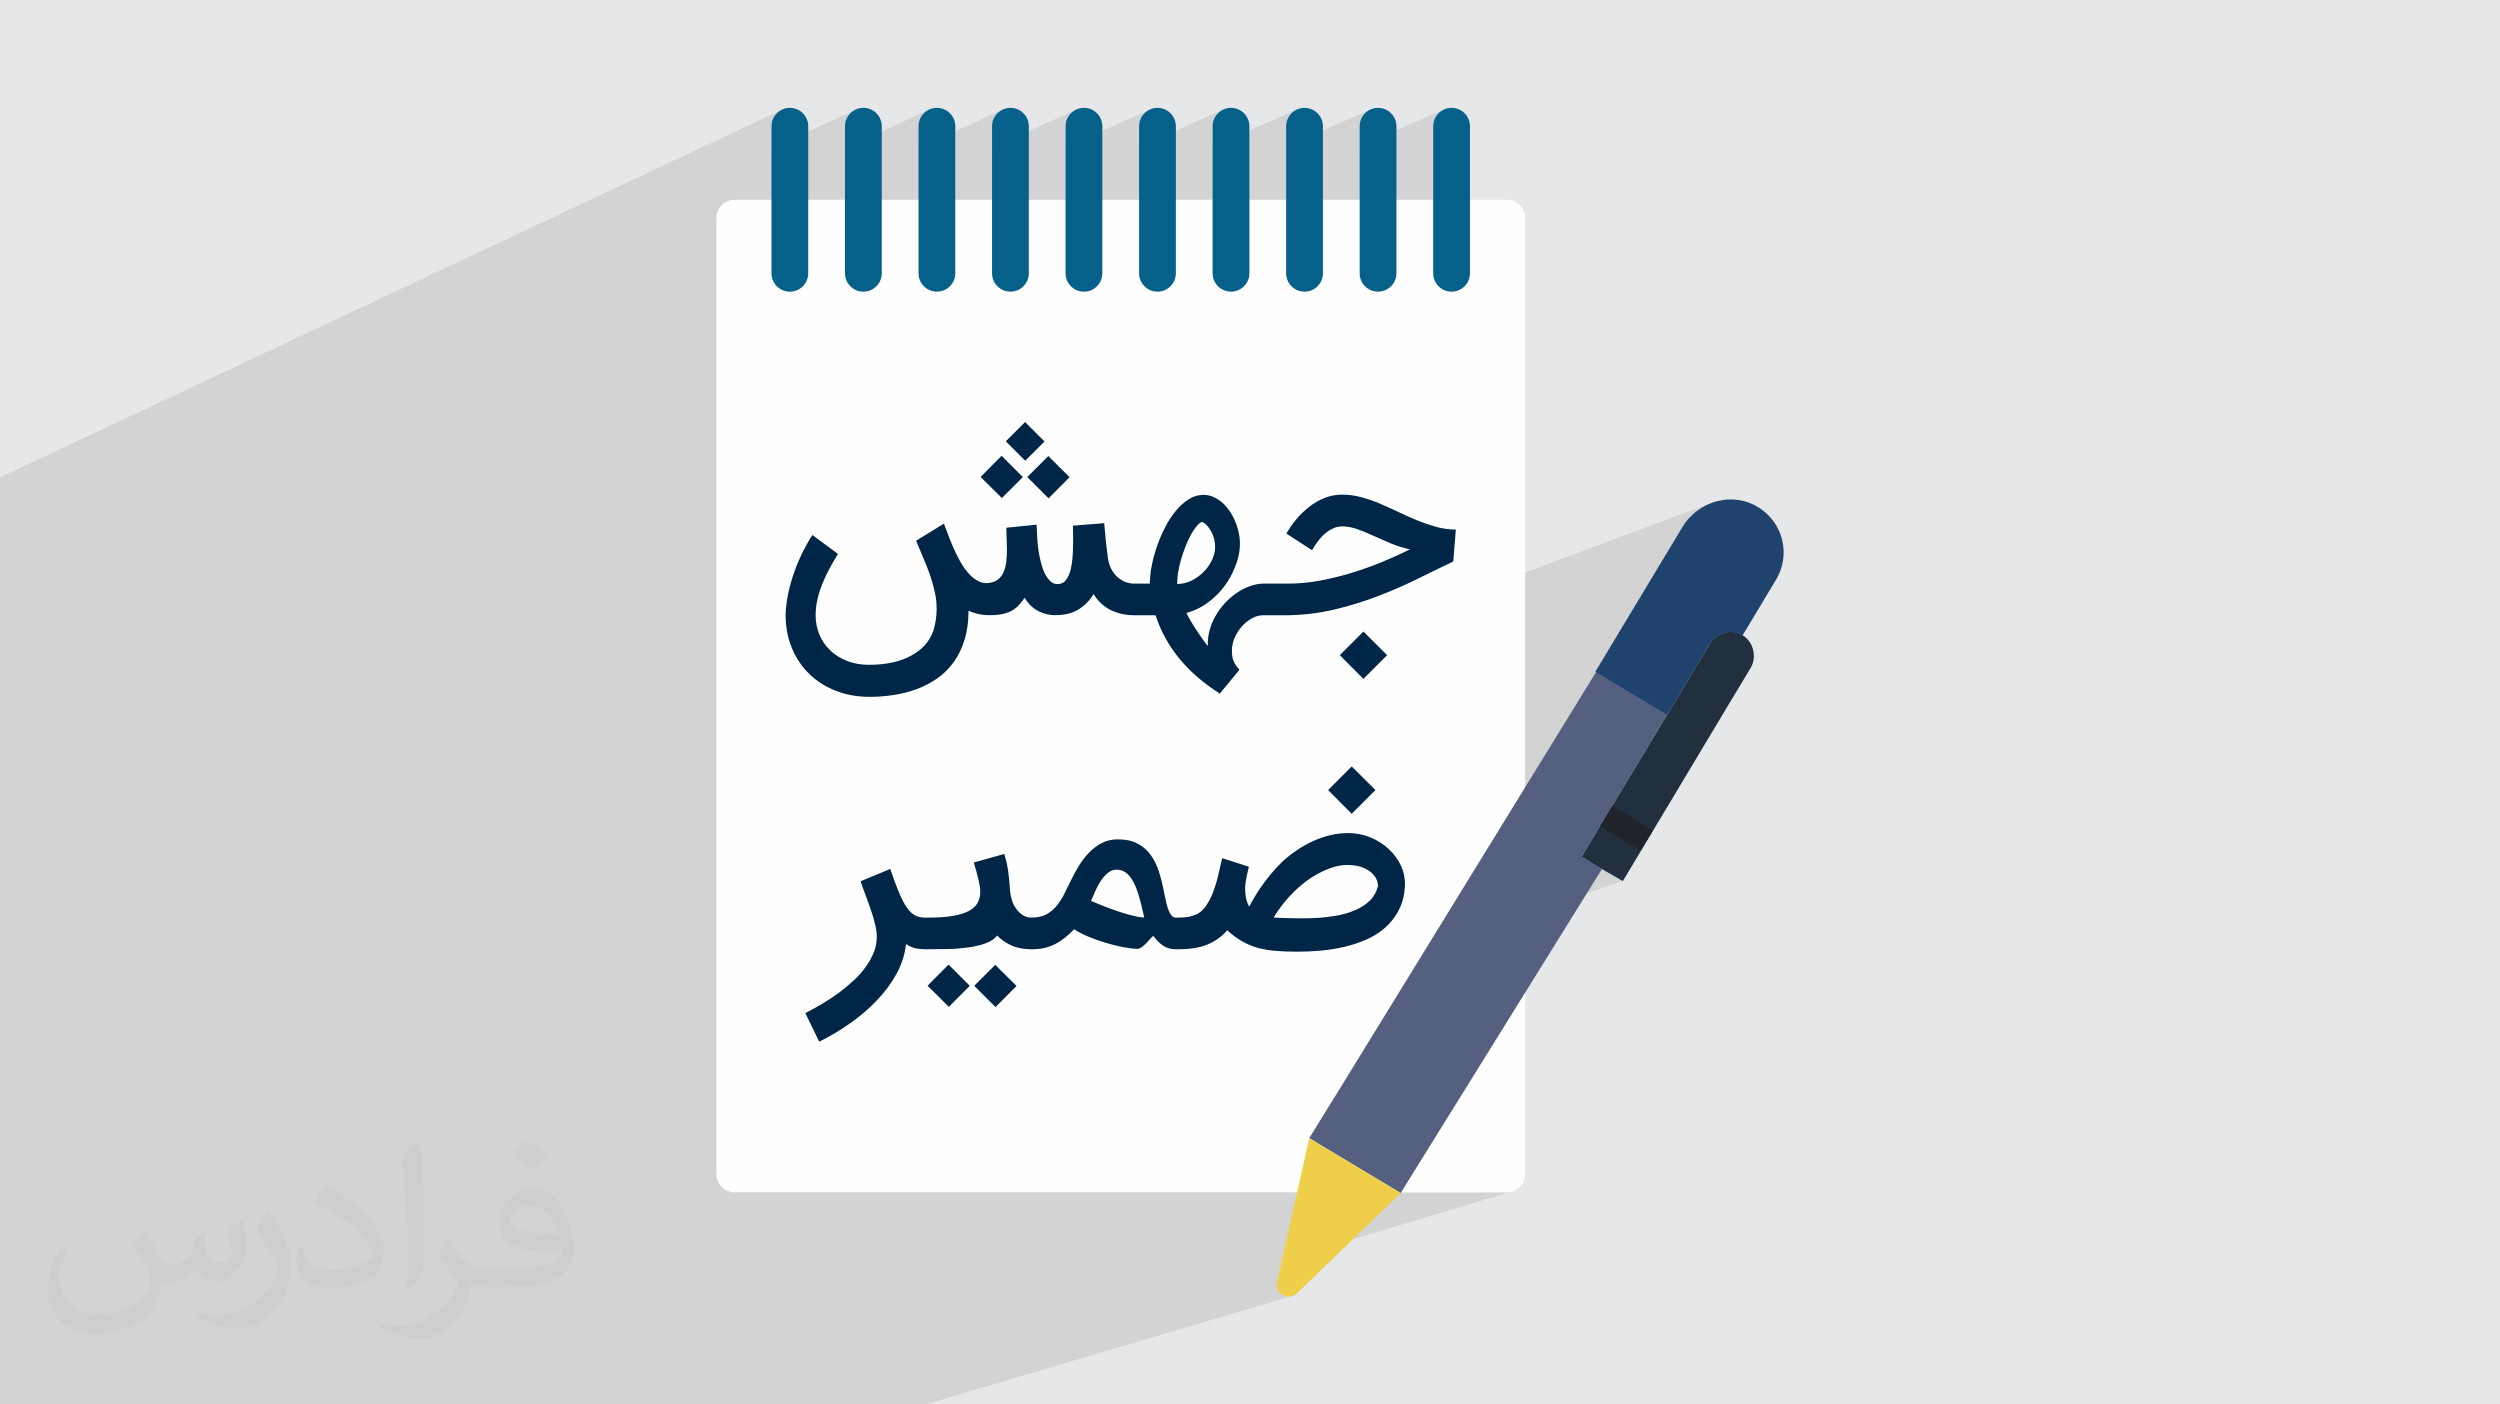
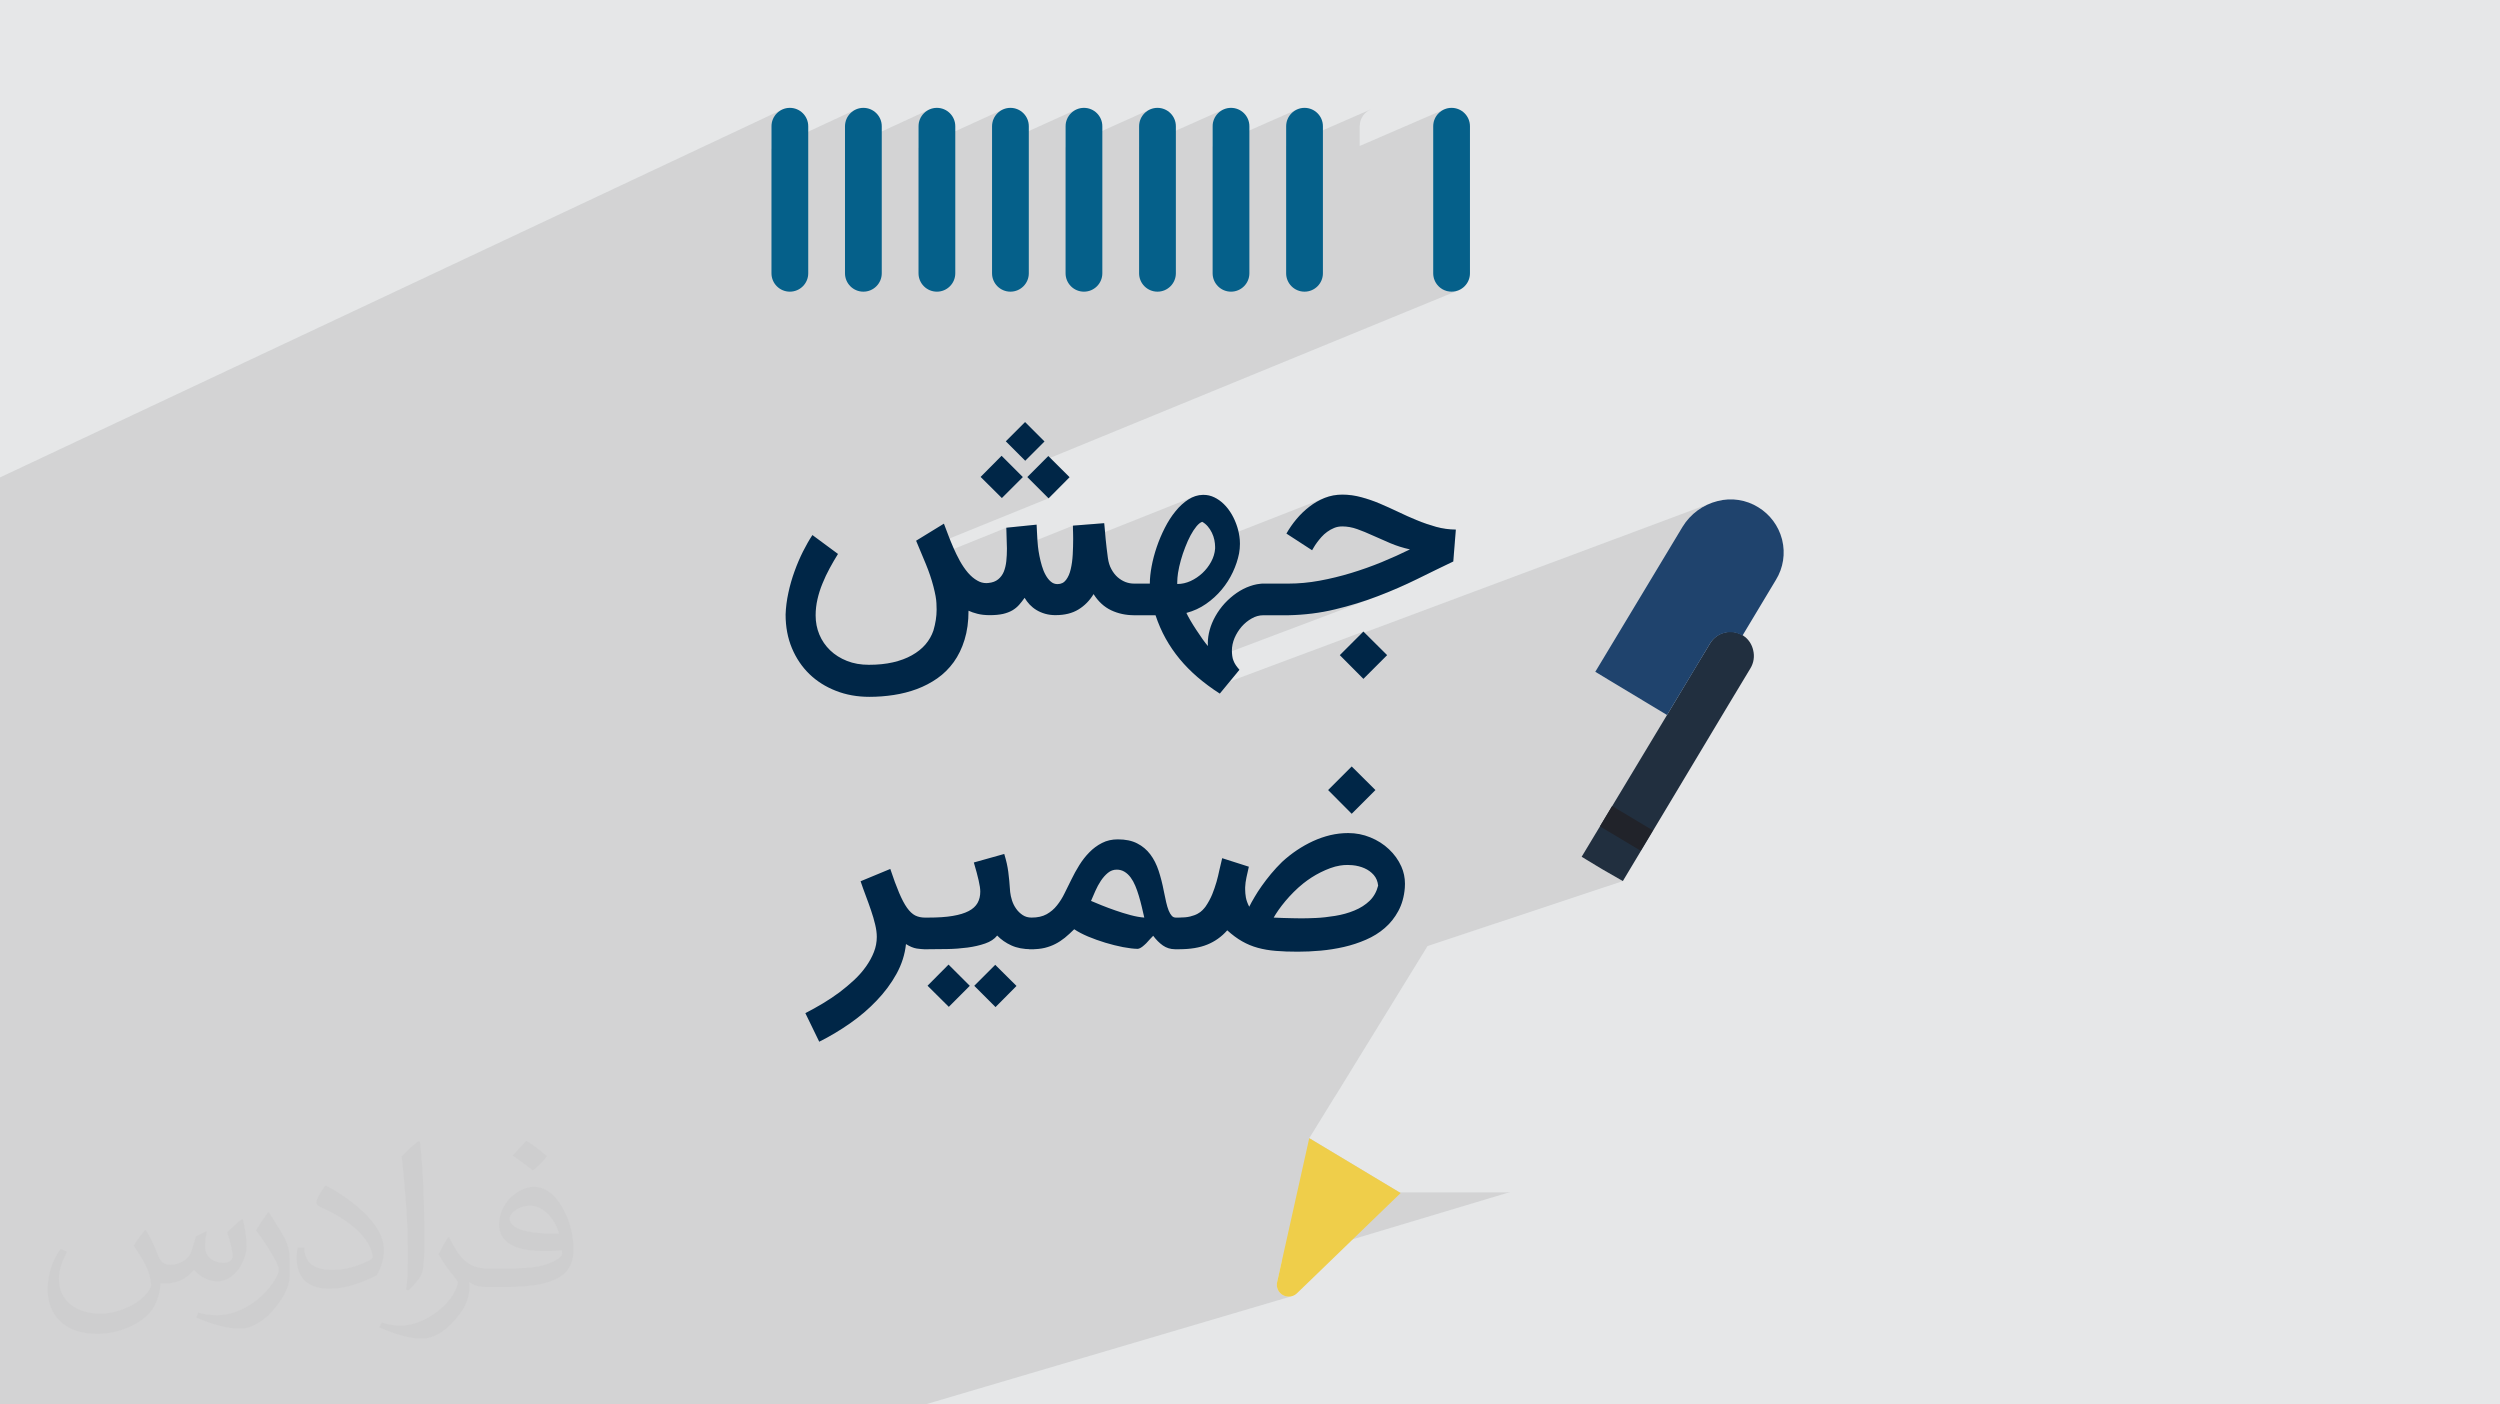
<svg xmlns="http://www.w3.org/2000/svg" xml:space="preserve" width="94.192mm" height="52.917mm" version="1.1" style="shape-rendering:geometricPrecision; text-rendering:geometricPrecision; image-rendering:optimizeQuality; fill-rule:evenodd; clip-rule:evenodd" viewBox="0 0 9404.92 5283.66">
  <defs>
    <style type="text/css">
   
    .fil3 {fill:#FEFEFE;fill-rule:nonzero}
    .fil5 {fill:#002647;fill-rule:nonzero}
    .fil4 {fill:#05608A;fill-rule:nonzero}
    .fil8 {fill:#1F436D;fill-rule:nonzero}
    .fil9 {fill:#21232A;fill-rule:nonzero}
    .fil7 {fill:#212F3F;fill-rule:nonzero}
    .fil6 {fill:#556080;fill-rule:nonzero}
    .fil10 {fill:#EFCE4A;fill-rule:nonzero}
    .fil2 {fill:#373435;fill-opacity:0.031}
    .fil1 {fill:#2B2A29;fill-opacity:0.102}
    .fil0 {fill:#E6E7E8}
   
  </style>
  </defs>
  <g id="Layer_x0020_1">
    <polygon class="fil0" points="-0,0 9404.92,0 9404.92,5283.66 -0,5283.66 " />
-     <path class="fil1" d="M3480.24 5283.66l-81.71 0 -138.77 0 -242.14 0 -8.46 0 -357.39 0 -755.73 0 -161.51 0 -0.01 0 -351.1 0 -0.08 0 -1033.14 0 -163.18 0 -89.74 0 -84.21 0 -13.08 0 0 -11.75 0 -8.64 0 -33.58 0 -6.88 0 -64.48 0 -51.29 0 -0.38 0 -13.51 0 -1.82 0 -8.27 0 -8.9 0 -29.8 0 -12.4 0 -3.43 0 -8.14 0 -1.56 0 -9.49 0 -10.81 0 -0.14 0 -8.65 0 -2.56 0 -2.93 0 -9.32 0 -24.69 0 -13.45 0 -1.81 0 -6.72 0 -19.45 0 -2.96 0 -0.04 0 -1.69 0 -11.24 0 -5.19 0 -7.32 0 -10.3 0 -16.78 0 -2.39 0 -3.8 0 -6.05 0 -5.09 0 -6.53 0 -4.62 0 -5.69 0 -12.78 0 -3.63 0 -32.85 0 -7.23 0 -1.27 0 -29.35 0 -3.56 0 -11.22 0 -12.05 0 -3.01 0 -0.52 0 -5.84 0 -15.29 0 -1.4 0 -19.31 0 -78.31 0 -8.22 0 -79.42 0 -36.51 0 -16.89 0 -46.96 0 -57.72 0 -16.96 0 -22.6 0 -4.28 0 -25.76 0 -68.18 0 -19.36 0 -26.14 0 -27.43 0 -8.64 0 -20.1 0 -13.65 0 -58.13 0 -3.15 0 -1.26 0 -1.61 0 -6.07 0 -37.8 0 -6.45 0 -37.01 0 -2.02 0 -5.95 0 -7.32 0 -35.53 0 -4.32 0 -9.97 0 -6.2 0 -16.45 0 -18.52 0 -12.24 0 -18.99 0 -25.95 0 -0.48 0 -19.33 0 -11.02 0 -62.1 0 -18.07 0 -29.69 0 -32.6 0 -50.82 0 -29.87 0 -40.34 0 -41.08 0 -15.37 0 -6.63 0 -36.58 0 -4.11 0 -26.16 0 -4.62 0 -3.88 0 -15.5 0 -37.07 0 -7.44 0 -3.73 0 -13.06 0 -9.12 0 -4.74 0 -51.72 0 -29.9 0 -9.76 0 -4.87 0 -82.57 0 -10.42 0 -5 0 -83.55 0 -11.11 0 -5.13 0 -84.55 0 -11.82 0 -5.27 0 -48.03 0 -37.54 0 -0.04 0 -12.52 0 -5.42 0 -44.05 0 -37.78 0 -4.77 0 -13.32 0 -5.56 0 -39.94 0 -37.98 0 -9.77 0 -14.11 0 -5.72 0 -35.65 0 -38.18 0 -14.94 0 -14.93 0 -5.88 0 -31.18 0 -38.39 0 -20.31 0 -48.37 0 -38.6 0 -70.47 0 -38.79 0 -72.35 0 -3.67 0 -35.33 0 -4.71 0 -69.53 0 -39.21 0 -76.22 0 -39.42 2944.49 -1384.73 -11.75 6.37 -10.23 8.45 -8.45 10.24 -6.37 11.74 -4.03 12.98 -1.41 13.93 0 84.8 318.84 -148.52 -11.74 6.37 -10.24 8.45 -8.45 10.24 -6.37 11.74 -4.03 12.98 -1.41 13.93 0 83.4 318.85 -147.12 -11.74 6.37 -10.24 8.45 -8.45 10.24 -6.37 11.74 -4.03 12.98 -1.41 13.93 0 82.03 318.85 -145.74 -11.75 6.37 -10.23 8.45 -8.45 10.24 -6.37 11.74 -4.03 12.98 -1.41 13.93 0 80.68 318.84 -144.39 -11.74 6.37 -10.23 8.45 -8.45 10.24 -6.38 11.74 -4.02 12.98 -1.41 13.93 0 79.35 318.84 -143.06 -11.74 6.37 -10.23 8.45 -8.45 10.24 -6.38 11.74 -4.02 12.98 -1.41 13.93 0 78.05 318.84 -141.77 -11.74 6.37 -10.24 8.45 -8.45 10.24 -6.37 11.74 -4.03 12.98 -1.41 13.93 0 76.77 318.85 -140.49 -11.74 6.37 -10.24 8.45 -8.45 10.24 -6.37 11.74 -4.03 12.98 -1.41 13.93 0 75.52 318.84 -139.23 -11.74 6.37 -10.24 8.45 -8.45 10.24 -6.37 11.74 -4.03 12.98 -1.41 13.93 0 74.29 318.85 -138 -11.74 6.37 -10.24 8.45 -8.45 10.24 -6.37 11.74 -4.03 12.98 -1.41 13.93 0 553.19 1.41 13.93 4.02 12.98 6.38 11.74 8.45 10.24 10.23 8.45 11.74 6.37 12.98 4.03 13.93 1.41 13.94 -1.41 12.97 -4.03 -1537.04 630.68 73.05 72.73 -78.95 79.49 -372.58 151 1.13 2.89 2.45 6.14 2.53 6.19 2.61 6.26 2.69 6.32 2.77 6.38 2.28 5.1 197.16 -79.6 113.89 -11.59 2.85 54.9 0.13 2.42 133.73 -53.57 117.62 -9.27 0.34 3.8 0.36 3.78 0.37 3.77 0.36 3.74 0.37 3.73 0.36 3.72 0.36 3.69 0.34 3.68 0.29 3.27 333.55 -132.81 6.81 -2.42 6.89 -1.9 6.99 -1.39 7.07 -0.89 7.17 -0.39 0.21 0 0.22 0 0.23 0 0.23 0 0.24 0 0.23 0 0.22 0 0.21 0 5.24 0.14 5.18 0.43 5.12 0.71 5.05 0.99 5 1.28 4.94 1.57 4.89 1.85 4.83 2.13 4.78 2.39 4.7 2.63 4.63 2.84 4.55 3.07 4.47 3.29 4.38 3.49 4.28 3.7 4.19 3.91 4.14 4.16 4.01 4.35 3.88 4.52 3.75 4.69 3.63 4.86 3.5 5.02 3.38 5.18 3.27 5.34 3.13 5.52 2.97 5.61 2.81 5.69 2.65 5.77 2.51 5.85 2.35 5.94 2.22 6.02 2.07 6.11 1.92 6.16 1.73 6.2 1.55 6.23 0.16 0.73 324.19 -126.98 7.88 -2.89 8 -2.5 8.11 -2.12 8.22 -1.73 8.32 -1.35 8.44 -0.96 8.54 -0.58 8.64 -0.19 8.95 0.15 8.93 0.45 8.92 0.76 8.9 1.05 8.88 1.36 8.87 1.66 8.85 1.95 8.84 2.26 8.82 2.43 8.8 2.59 8.78 2.76 8.77 2.93 8.75 3.1 8.73 3.26 8.72 3.42 8.7 3.59 8.63 3.71 8.65 3.77 8.67 3.83 8.68 3.89 8.7 3.95 8.72 4.01 8.73 4.06 8.75 4.12 8.71 4.17 8.74 4.1 8.77 4.04 8.8 3.95 8.82 3.89 8.84 3.81 8.87 3.72 8.88 3.65 8.9 3.6 8.92 3.45 8.94 3.3 8.97 3.16 8.98 3.03 9.02 2.88 9.04 2.75 9.08 2.61 9.12 2.34 9.17 2.04 9.22 1.76 9.27 1.45 9.32 1.16 9.37 0.84 9.42 0.54 9.47 0.23 -9.63 119.95 -8.18 3.92 -8.22 3.94 -8.26 3.97 -8.3 4 -8.34 4.02 -8.39 4.05 -8.43 4.08 -8.47 4.11 -8.51 4.14 -8.56 4.17 -8.59 4.2 -8.64 4.23 -8.68 4.26 -8.72 4.3 -8.77 4.32 -8.8 4.36 -8.88 4.32 -8.93 4.28 -8.98 4.25 -9.02 4.2 -9.07 4.17 -9.12 4.13 -9.17 4.08 -9.22 4.04 -9.27 4.01 -9.31 3.95 -9.38 3.92 -9.42 3.87 -9.47 3.83 -9.53 3.79 -9.58 3.74 -9.64 3.69 -9.66 3.67 -539.45 203.49 0 0.27 0.08 2.6 0.11 2.55 0.15 2.5 0.18 2.45 0.22 2.41 0.23 2.35 0.26 2.3 0.3 2.27 0.37 2.25 0.45 2.23 0.51 2.22 0.59 2.2 0.67 2.18 0.74 2.17 0.83 2.15 0.84 2.19 0.91 2.17 0.98 2.15 1.05 2.13 1.13 2.12 1.2 2.12 1.29 2.13 1.36 2.13 1.44 2.09 1.53 2.12 1.62 2.16 1.69 2.19 1.78 2.23 1.87 2.26 1.95 2.29 2.03 2.33 -36.15 43.91 502.58 -187.75 3.76 3.74 1308.38 -488.55 -9.84 3.77 -9.61 4.23 -9.37 4.69 -9.12 5.13 -8.85 5.55 -8.56 5.98 -8.26 6.39 -7.94 6.78 -7.61 7.17 -7.27 7.55 -6.9 7.91 -6.53 8.26 -6.14 8.6 -5.73 8.94 -116.98 194.35 -211.24 350.91 1.81 1.09 1.55 -0.56 -0.67 1.09 24.47 14.73 451.82 -161.64 -7.91 3.22 -3.95 2.07 12.01 -4.29 8.12 -2.34 8.31 -1.56 8.43 -0.77 8.49 0.03 8.5 0.85 8.44 1.68 8.34 2.53 8.15 3.38 6.45 3.46 2.02 -0.72 -2.02 0.72 1.45 0.78 -0.01 0.03 -132.58 47.28 -0.06 0.1 -39.52 65.18 -111.68 186.14 0 0.01 -0.01 0 -17.21 28.6 -0.01 0.01 0.01 0 -0.01 0 -189.08 314.11 152.67 91.9 -45.95 76.34 -166.37 55.84 21.12 12.81 78.72 45.17 -734.87 244.51 -348.89 567.43 -0.45 0.14 -95.52 155.01 61.54 37.05 277.84 166.88 403.48 0 13.93 -1.41 -859.5 257.9 -18.28 82.01 -0.81 5.4 -0.14 5.39 0.5 5.34 1.13 5.22 1.75 5.05 2.35 4.82 2.94 4.53 3.5 4.19 6.83 5.9 7.64 4.29 8.19 2.68 8.49 1.05 8.54 -0.58 8.32 -2.22 -1383.35 408.53zm1343.07 -544.52l0 0.01 844.92 -253.61 -844.92 253.6zm1731.77 -2348.14l0.03 0.02 -0.04 0.01 0.01 -0.03zm0.57 -1.5l-0.57 1.5 0.57 -1.5zm-133.16 48.81l132.58 -47.28 0.04 -0.01 2334.96 2892.63 -2334.96 -2892.63m-0.04 0.01l-1095.98 2892.62 1095.98 -2892.62z" />
+     <path class="fil1" d="M3480.24 5283.66l-81.71 0 -138.77 0 -242.14 0 -8.46 0 -357.39 0 -755.73 0 -161.51 0 -0.01 0 -351.1 0 -0.08 0 -1033.14 0 -163.18 0 -89.74 0 -84.21 0 -13.08 0 0 -11.75 0 -8.64 0 -33.58 0 -6.88 0 -64.48 0 -51.29 0 -0.38 0 -13.51 0 -1.82 0 -8.27 0 -8.9 0 -29.8 0 -12.4 0 -3.43 0 -8.14 0 -1.56 0 -9.49 0 -10.81 0 -0.14 0 -8.65 0 -2.56 0 -2.93 0 -9.32 0 -24.69 0 -13.45 0 -1.81 0 -6.72 0 -19.45 0 -2.96 0 -0.04 0 -1.69 0 -11.24 0 -5.19 0 -7.32 0 -10.3 0 -16.78 0 -2.39 0 -3.8 0 -6.05 0 -5.09 0 -6.53 0 -4.62 0 -5.69 0 -12.78 0 -3.63 0 -32.85 0 -7.23 0 -1.27 0 -29.35 0 -3.56 0 -11.22 0 -12.05 0 -3.01 0 -0.52 0 -5.84 0 -15.29 0 -1.4 0 -19.31 0 -78.31 0 -8.22 0 -79.42 0 -36.51 0 -16.89 0 -46.96 0 -57.72 0 -16.96 0 -22.6 0 -4.28 0 -25.76 0 -68.18 0 -19.36 0 -26.14 0 -27.43 0 -8.64 0 -20.1 0 -13.65 0 -58.13 0 -3.15 0 -1.26 0 -1.61 0 -6.07 0 -37.8 0 -6.45 0 -37.01 0 -2.02 0 -5.95 0 -7.32 0 -35.53 0 -4.32 0 -9.97 0 -6.2 0 -16.45 0 -18.52 0 -12.24 0 -18.99 0 -25.95 0 -0.48 0 -19.33 0 -11.02 0 -62.1 0 -18.07 0 -29.69 0 -32.6 0 -50.82 0 -29.87 0 -40.34 0 -41.08 0 -15.37 0 -6.63 0 -36.58 0 -4.11 0 -26.16 0 -4.62 0 -3.88 0 -15.5 0 -37.07 0 -7.44 0 -3.73 0 -13.06 0 -9.12 0 -4.74 0 -51.72 0 -29.9 0 -9.76 0 -4.87 0 -82.57 0 -10.42 0 -5 0 -83.55 0 -11.11 0 -5.13 0 -84.55 0 -11.82 0 -5.27 0 -48.03 0 -37.54 0 -0.04 0 -12.52 0 -5.42 0 -44.05 0 -37.78 0 -4.77 0 -13.32 0 -5.56 0 -39.94 0 -37.98 0 -9.77 0 -14.11 0 -5.72 0 -35.65 0 -38.18 0 -14.94 0 -14.93 0 -5.88 0 -31.18 0 -38.39 0 -20.31 0 -48.37 0 -38.6 0 -70.47 0 -38.79 0 -72.35 0 -3.67 0 -35.33 0 -4.71 0 -69.53 0 -39.21 0 -76.22 0 -39.42 2944.49 -1384.73 -11.75 6.37 -10.23 8.45 -8.45 10.24 -6.37 11.74 -4.03 12.98 -1.41 13.93 0 84.8 318.84 -148.52 -11.74 6.37 -10.24 8.45 -8.45 10.24 -6.37 11.74 -4.03 12.98 -1.41 13.93 0 83.4 318.85 -147.12 -11.74 6.37 -10.24 8.45 -8.45 10.24 -6.37 11.74 -4.03 12.98 -1.41 13.93 0 82.03 318.85 -145.74 -11.75 6.37 -10.23 8.45 -8.45 10.24 -6.37 11.74 -4.03 12.98 -1.41 13.93 0 80.68 318.84 -144.39 -11.74 6.37 -10.23 8.45 -8.45 10.24 -6.38 11.74 -4.02 12.98 -1.41 13.93 0 79.35 318.84 -143.06 -11.74 6.37 -10.23 8.45 -8.45 10.24 -6.38 11.74 -4.02 12.98 -1.41 13.93 0 78.05 318.84 -141.77 -11.74 6.37 -10.24 8.45 -8.45 10.24 -6.37 11.74 -4.03 12.98 -1.41 13.93 0 76.77 318.85 -140.49 -11.74 6.37 -10.24 8.45 -8.45 10.24 -6.37 11.74 -4.03 12.98 -1.41 13.93 0 75.52 318.84 -139.23 -11.74 6.37 -10.24 8.45 -8.45 10.24 -6.37 11.74 -4.03 12.98 -1.41 13.93 0 74.29 318.85 -138 -11.74 6.37 -10.24 8.45 -8.45 10.24 -6.37 11.74 -4.03 12.98 -1.41 13.93 0 553.19 1.41 13.93 4.02 12.98 6.38 11.74 8.45 10.24 10.23 8.45 11.74 6.37 12.98 4.03 13.93 1.41 13.94 -1.41 12.97 -4.03 -1537.04 630.68 73.05 72.73 -78.95 79.49 -372.58 151 1.13 2.89 2.45 6.14 2.53 6.19 2.61 6.26 2.69 6.32 2.77 6.38 2.28 5.1 197.16 -79.6 113.89 -11.59 2.85 54.9 0.13 2.42 133.73 -53.57 117.62 -9.27 0.34 3.8 0.36 3.78 0.37 3.77 0.36 3.74 0.37 3.73 0.36 3.72 0.36 3.69 0.34 3.68 0.29 3.27 333.55 -132.81 6.81 -2.42 6.89 -1.9 6.99 -1.39 7.07 -0.89 7.17 -0.39 0.21 0 0.22 0 0.23 0 0.23 0 0.24 0 0.23 0 0.22 0 0.21 0 5.24 0.14 5.18 0.43 5.12 0.71 5.05 0.99 5 1.28 4.94 1.57 4.89 1.85 4.83 2.13 4.78 2.39 4.7 2.63 4.63 2.84 4.55 3.07 4.47 3.29 4.38 3.49 4.28 3.7 4.19 3.91 4.14 4.16 4.01 4.35 3.88 4.52 3.75 4.69 3.63 4.86 3.5 5.02 3.38 5.18 3.27 5.34 3.13 5.52 2.97 5.61 2.81 5.69 2.65 5.77 2.51 5.85 2.35 5.94 2.22 6.02 2.07 6.11 1.92 6.16 1.73 6.2 1.55 6.23 0.16 0.73 324.19 -126.98 7.88 -2.89 8 -2.5 8.11 -2.12 8.22 -1.73 8.32 -1.35 8.44 -0.96 8.54 -0.58 8.64 -0.19 8.95 0.15 8.93 0.45 8.92 0.76 8.9 1.05 8.88 1.36 8.87 1.66 8.85 1.95 8.84 2.26 8.82 2.43 8.8 2.59 8.78 2.76 8.77 2.93 8.75 3.1 8.73 3.26 8.72 3.42 8.7 3.59 8.63 3.71 8.65 3.77 8.67 3.83 8.68 3.89 8.7 3.95 8.72 4.01 8.73 4.06 8.75 4.12 8.71 4.17 8.74 4.1 8.77 4.04 8.8 3.95 8.82 3.89 8.84 3.81 8.87 3.72 8.88 3.65 8.9 3.6 8.92 3.45 8.94 3.3 8.97 3.16 8.98 3.03 9.02 2.88 9.04 2.75 9.08 2.61 9.12 2.34 9.17 2.04 9.22 1.76 9.27 1.45 9.32 1.16 9.37 0.84 9.42 0.54 9.47 0.23 -9.63 119.95 -8.18 3.92 -8.22 3.94 -8.26 3.97 -8.3 4 -8.34 4.02 -8.39 4.05 -8.43 4.08 -8.47 4.11 -8.51 4.14 -8.56 4.17 -8.59 4.2 -8.64 4.23 -8.68 4.26 -8.72 4.3 -8.77 4.32 -8.8 4.36 -8.88 4.32 -8.93 4.28 -8.98 4.25 -9.02 4.2 -9.07 4.17 -9.12 4.13 -9.17 4.08 -9.22 4.04 -9.27 4.01 -9.31 3.95 -9.38 3.92 -9.42 3.87 -9.47 3.83 -9.53 3.79 -9.58 3.74 -9.64 3.69 -9.66 3.67 -539.45 203.49 0 0.27 0.08 2.6 0.11 2.55 0.15 2.5 0.18 2.45 0.22 2.41 0.23 2.35 0.26 2.3 0.3 2.27 0.37 2.25 0.45 2.23 0.51 2.22 0.59 2.2 0.67 2.18 0.74 2.17 0.83 2.15 0.84 2.19 0.91 2.17 0.98 2.15 1.05 2.13 1.13 2.12 1.2 2.12 1.29 2.13 1.36 2.13 1.44 2.09 1.53 2.12 1.62 2.16 1.69 2.19 1.78 2.23 1.87 2.26 1.95 2.29 2.03 2.33 -36.15 43.91 502.58 -187.75 3.76 3.74 1308.38 -488.55 -9.84 3.77 -9.61 4.23 -9.37 4.69 -9.12 5.13 -8.85 5.55 -8.56 5.98 -8.26 6.39 -7.94 6.78 -7.61 7.17 -7.27 7.55 -6.9 7.91 -6.53 8.26 -6.14 8.6 -5.73 8.94 -116.98 194.35 -211.24 350.91 1.81 1.09 1.55 -0.56 -0.67 1.09 24.47 14.73 451.82 -161.64 -7.91 3.22 -3.95 2.07 12.01 -4.29 8.12 -2.34 8.31 -1.56 8.43 -0.77 8.49 0.03 8.5 0.85 8.44 1.68 8.34 2.53 8.15 3.38 6.45 3.46 2.02 -0.72 -2.02 0.72 1.45 0.78 -0.01 0.03 -132.58 47.28 -0.06 0.1 -39.52 65.18 -111.68 186.14 0 0.01 -0.01 0 -17.21 28.6 -0.01 0.01 0.01 0 -0.01 0 -189.08 314.11 152.67 91.9 -45.95 76.34 -166.37 55.84 21.12 12.81 78.72 45.17 -734.87 244.51 -348.89 567.43 -0.45 0.14 -95.52 155.01 61.54 37.05 277.84 166.88 403.48 0 13.93 -1.41 -859.5 257.9 -18.28 82.01 -0.81 5.4 -0.14 5.39 0.5 5.34 1.13 5.22 1.75 5.05 2.35 4.82 2.94 4.53 3.5 4.19 6.83 5.9 7.64 4.29 8.19 2.68 8.49 1.05 8.54 -0.58 8.32 -2.22 -1383.35 408.53zm1343.07 -544.52l0 0.01 844.92 -253.61 -844.92 253.6zm1731.77 -2348.14l0.03 0.02 -0.04 0.01 0.01 -0.03zm0.57 -1.5zm-133.16 48.81l132.58 -47.28 0.04 -0.01 2334.96 2892.63 -2334.96 -2892.63m-0.04 0.01l-1095.98 2892.62 1095.98 -2892.62z" />
    <path class="fil2" d="M548.54 4627.69c17.95,27.21 29.6,53.36 40.96,82.43 8.45,16.91 12.93,48.09 52.57,48.09 11.61,0 28.28,-3.42 43.06,-11.61 16.63,-8.73 29.32,-21.94 35.94,-42l15.85 -53.36 38.57 -19.02 2.64 2.64c-5.27,20.09 -6.59,39.36 -6.59,54.43 0,44.63 38.57,61.56 69.22,61.56 17.95,0 34.09,-8.73 34.09,-25.11 0,-21.13 -8.98,-57.06 -20.62,-89.29 17.95,-17.95 35.94,-35.94 56.53,-50.47l3.17 1.6c8.98,38.04 14,75.56 14,100.66 0,24.57 -10.83,51.79 -19.81,69.49 -18.49,34.87 -51.25,62.62 -90.87,62.62 -30.1,0 -63.65,-15.07 -86.66,-43.06l-1.32 0c-21.66,26.96 -55.22,51.25 -108.86,51.25l-16.63 0c-2.64,35.41 -10.29,60.49 -21.94,82.95 -31.95,62.34 -126.81,106.47 -216.1,106.47 -124.17,0 -186.51,-71.59 -186.51,-166.96 0,-58.91 19.27,-113.6 48.88,-152.42l24.29 10.04c-18.49,35.41 -30.91,68.68 -30.91,101.45 0,89.29 72.66,131.83 156.4,131.83 77.68,0 173.83,-49.41 191.28,-106.72 -6.59,-62.62 -30.1,-91.93 -66.04,-148.99 10.83,-19.02 24.83,-38.04 42.28,-58.38l3.17 0 0 0 0 0 -0.02 -0.09zm1432.13 -336.04c26.15,16.39 51.79,35.66 76.87,57.85 -14,19.81 -31.45,37.79 -53.11,53.64 -25.11,-20.34 -50.19,-37.79 -75.84,-56.27 17.42,-19.55 34.62,-38.29 52.04,-55.22l0 0 0 0 0 0 0 0 0 0 0.03 0zm13.47 244.11c-42.28,0 -76.87,27.75 -76.87,48.34 0,44.13 84.53,57.85 185.72,57.31 -12.68,-51.79 -57.06,-105.68 -108.86,-105.68l0.01 0.03zm-94.86 236.19c54.96,0 103.04,-1.6 139.74,-10.83 40.96,-10.29 75.56,-30.91 75.56,-45.17 0,-3.7 0,-8.19 -1.32,-11.89 -22.98,2.11 -49.41,2.11 -72.38,2.11 -74.49,0 -131.55,-16.91 -154.02,-58.66 -5.55,-11.61 -9.51,-24.57 -9.51,-39.36 0,-40.43 17.42,-79.79 48.09,-107 25.61,-22.45 53.89,-36.44 82.67,-36.44 52.04,0 93.51,41.75 122.57,107.54 15.85,35.94 26.68,77.4 26.68,129.72 0,34.87 -9.51,64.19 -31.17,85.85 -40.43,39.11 -114.92,53.89 -229.04,53.89l-51.79 0 0 0 -13.47 0c-28.28,0 -48.62,-5.02 -64.72,-17.42l-2.64 0c0.79,6.59 1.32,12.93 1.32,19.02 0,25.61 -8.45,58.38 -25.61,84.53 -50.72,75.3 -105.68,108.04 -153.24,108.04 -48.09,0 -107,-18.49 -160.11,-42.54l9.51 -18.49c17.17,7.13 40.96,11.89 73.7,11.89 85.85,0 198.66,-82.43 212.66,-163 -3.17,-6.59 -8.98,-15.32 -17.17,-24.57 -25.11,-29.85 -40.96,-54.68 -55.75,-80.83 12.68,-25.11 24.29,-45.17 35.13,-63.4l4.49 -0.53c36.72,74.77 69.99,117.55 144.23,117.55l11.61 0 0 0 53.89 0 0 0 0 0 0 0 0 0 0 0 0.09 0.01zm-371.98 79c6.34,-34.34 6.87,-72.91 6.87,-108.86l0 -53.36c0,-99.6 -12.68,-244.36 -22.98,-338.68 17.95,-19.27 43.06,-42 62.87,-57.31l5.81 1.6c13.47,118.62 16.63,256 16.63,383.06 0,33.3 -1.32,65.79 -4.49,89.55 -1.85,30.1 -19.27,52.83 -56.53,87.7l-8.19 -3.7zm-382.8 -157.19c1.85,46.77 24.83,83.49 105.15,83.49 49.93,0 92.19,-12.93 138.96,-35.13 8.45,-3.7 12.93,-8.73 12.93,-12.93 0,-29.32 -22.45,-68.15 -60.23,-103.55 -36.72,-33.3 -85.34,-62.62 -130.76,-82.18 -15.6,-6.59 -20.62,-13.47 -20.62,-20.09 0,-13.47 17.95,-41.75 32.77,-62.09l5.02 -0.53c52.04,27.21 110.17,67.64 153.24,112.53 39.11,41.47 63.4,83.49 63.4,129.19 0,33.81 -10.29,65.51 -26.96,95.11 -57.06,28.79 -117.83,50.72 -178.06,50.72 -73.17,0 -123.1,-34.34 -123.1,-114.92 0,-8.73 0,-22.19 3.17,-39.64l25.11 0 0 0 0 0 0 0 0 0 0 0 -0.02 0zm-132.37 -132.9l45.45 73.45c16.63,27.21 32.23,56.81 32.23,103.55l0 59.7c0,48.34 -30.91,100.13 -80.83,151.38 -39.11,34.62 -73.7,49.41 -105.68,49.41 -47.55,0 -101.98,-14.79 -164.85,-41.75l7.13 -18.49c19.81,5.27 42.79,9.77 71.06,9.77 90.36,-0.53 182.8,-66.57 225.08,-147.15 5.02,-9.26 6.87,-17.95 6.87,-24.04 0,-9.26 -5.02,-19.55 -8.98,-28.79 -22.98,-43.31 -48.62,-82.95 -76.87,-119.68 14.79,-23.25 29.6,-45.7 45.7,-67.9l3.7 0.53 0 0 0 0 0 0 0 0 0 0 -0.02 0.01z" />
    <g id="_2429793290816">
  </g>
    <g id="_2429793295424">
  </g>
    <g id="_2429793296624">
  </g>
    <g id="_2429793295136">
  </g>
    <g id="_2429793295568">
  </g>
    <g id="_2429793299408">
  </g>
    <g id="_2429793297824">
  </g>
    <g id="_2429793302816">
  </g>
    <g id="_2429793304448">
  </g>
    <g id="_2429793306656">
  </g>
    <g id="_2429793309824">
  </g>
    <g id="_2429793310784">
  </g>
    <g id="_2429793310544">
  </g>
    <g id="_2429793311120">
  </g>
    <g id="_2429793315728">
  </g>
    <g id="_2429793313664">
      <g>
-         <path class="fil3" d="M2763.95 751.47l2904.28 0c38.17,0 69.16,30.98 69.16,69.16l0 3595.77c0,38.17 -30.98,69.16 -69.16,69.16l-2904.28 0c-38.16,0 -69.15,-30.98 -69.15,-69.16l0 -3595.77c0,-38.17 30.97,-69.16 69.15,-69.16z" />
        <g>
          <path class="fil4" d="M2971.39 1097.23c-38.17,0 -69.16,-30.98 -69.16,-69.16l0.01 -553.19c0,-38.17 30.98,-69.16 69.15,-69.16 38.17,0 69.16,30.98 69.16,69.16l0 553.19c0,38.17 -30.97,69.16 -69.16,69.16z" />
          <path class="fil4" d="M3247.99 1097.23c-38.17,0 -69.16,-30.98 -69.16,-69.16l0 -553.19c0,-38.17 30.98,-69.16 69.16,-69.16 38.17,0 69.16,30.98 69.16,69.16l0 553.19c-0.01,38.17 -30.98,69.16 -69.16,69.16z" />
          <path class="fil4" d="M3524.59 1097.23c-38.17,0 -69.16,-30.98 -69.16,-69.16l0 -553.19c0,-38.17 30.98,-69.16 69.16,-69.16 38.17,0 69.15,30.98 69.15,69.16l0 553.19c0,38.17 -30.98,69.16 -69.15,69.16z" />
          <path class="fil4" d="M3801.19 1097.23c-38.16,0 -69.15,-30.98 -69.15,-69.16l0 -553.19c0,-38.17 30.98,-69.16 69.15,-69.16 38.17,0 69.16,30.98 69.16,69.16l0 553.19c0,38.17 -30.98,69.16 -69.16,69.16z" />
          <path class="fil4" d="M4077.79 1097.23c-38.17,0 -69.15,-30.98 -69.15,-69.16l0 -553.19c0,-38.17 30.97,-69.16 69.15,-69.16 38.17,0 69.16,30.98 69.16,69.16l0 553.19c0,38.17 -30.98,69.16 -69.16,69.16z" />
          <path class="fil4" d="M4354.39 1097.23c-38.17,0 -69.16,-30.98 -69.16,-69.16l0.01 -553.19c0,-38.17 30.97,-69.16 69.15,-69.16 38.17,0 69.16,30.98 69.16,69.16l0 553.19c-0.01,38.17 -30.98,69.16 -69.16,69.16z" />
          <path class="fil4" d="M4630.99 1097.23c-38.17,0 -69.16,-30.98 -69.16,-69.16l0 -553.19c0,-38.17 30.98,-69.16 69.16,-69.16 38.17,0 69.16,30.98 69.16,69.16l0 553.19c-0.01,38.17 -30.99,69.16 -69.16,69.16z" />
          <path class="fil4" d="M4907.59 1097.23c-38.17,0 -69.16,-30.98 -69.16,-69.16l0 -553.19c0,-38.17 30.98,-69.16 69.16,-69.16 38.16,0 69.15,30.98 69.15,69.16l0 553.19c0,38.17 -30.98,69.16 -69.15,69.16z" />
-           <path class="fil4" d="M5184.17 1097.23c-38.16,0 -69.15,-30.98 -69.15,-69.16l0 -553.19c0,-38.17 30.98,-69.16 69.16,-69.16 38.17,0 69.15,30.98 69.15,69.16l0 553.19c0,38.17 -30.97,69.16 -69.16,69.16z" />
          <path class="fil4" d="M5460.77 1097.23c-38.17,0 -69.15,-30.98 -69.15,-69.16l0 -553.19c0,-38.17 30.98,-69.16 69.16,-69.16 38.16,0 69.15,30.98 69.15,69.16l0 553.19c0,38.17 -30.97,69.16 -69.16,69.16z" />
        </g>
        <path class="fil5" d="M3971.65 2314.2c-14.44,0 -27.81,-1.79 -39.75,-5.17 -11.93,-3.38 -22.63,-8.02 -32.43,-13.9 -9.8,-5.88 -18.36,-12.83 -25.84,-20.68 -7.49,-8.02 -13.73,-16.4 -19.07,-25.48 -6.77,9.63 -13.73,18.53 -20.86,26.56 -7.13,8.02 -15.68,14.97 -25.31,20.67 -9.8,5.7 -21.56,10.16 -35.11,13.36 -13.72,3.04 -30.29,4.64 -49.9,4.64 -17.64,0 -33.15,-1.79 -46.34,-5.17 -13.36,-3.38 -24.59,-7.3 -33.5,-11.58 0,40.82 -4.99,77.35 -14.98,109.43 -9.8,32.08 -23.52,60.06 -40.82,84.12 -17.46,24.06 -37.96,44.37 -61.66,60.95 -23.71,16.58 -49.38,29.94 -76.99,40.29 -27.63,10.15 -56.5,17.64 -86.98,22.28 -30.3,4.63 -60.78,6.95 -91.44,6.95 -45.62,0 -87.69,-7.49 -126,-22.64 -38.5,-14.97 -71.83,-36 -99.81,-63.09 -27.99,-27.27 -49.9,-59.7 -65.77,-97.66 -15.87,-37.97 -23.7,-80.03 -23.7,-126.19 0.89,-27.09 4.46,-54.36 10.51,-82.17 5.89,-27.63 13.72,-54.54 23.17,-80.56 9.45,-26.2 19.96,-50.79 31.54,-73.97 11.77,-23.34 23.52,-44.02 35.65,-62.38l96.24 71.11c-10.86,17.46 -21.39,35.47 -31.37,54.01 -10.15,18.53 -19.06,37.6 -26.91,57.02 -8.02,19.25 -14.26,39.03 -18.89,59.17 -4.63,20.14 -6.95,40.46 -6.95,60.96 0,25.67 4.63,49.72 14.08,72.36 9.45,22.46 23,42.07 40.46,58.99 17.64,16.93 38.67,30.12 63.27,39.93 24.59,9.81 52.21,14.61 82.52,14.61 33.51,0 63.8,-3.03 90.72,-9.26 26.91,-6.25 50.61,-14.98 71.11,-26.57 20.5,-11.4 37.42,-24.94 50.97,-40.63 13.37,-15.69 23.34,-32.97 29.94,-52.22 8.02,-27.09 12.12,-53.29 12.12,-78.6 0,-1.96 -0.36,-10.15 -0.72,-24.59 -0.53,-14.62 -4.27,-35.65 -11.4,-63.09 -7.13,-27.45 -16.57,-55.25 -28.16,-83.41 -11.59,-28.16 -23.88,-57.74 -36.9,-88.4l104.62 -64.17c4.28,11.23 9.46,24.6 15.34,40.46 5.88,15.87 12.47,32.26 19.96,49.38 7.48,16.93 15.68,33.87 24.77,50.44 9.27,16.57 19.24,31.18 30.29,44.2 11.05,12.82 22.82,22.81 35.65,29.93 10.52,6.24 21.75,9.27 33.87,9.27 2.49,0 4.99,-0.18 7.49,-0.53 15.15,-1.43 27.44,-6.06 36.71,-13.73 9.27,-7.49 16.4,-17.1 21.21,-28.69 4.63,-11.59 7.84,-24.95 9.45,-39.75 1.6,-14.97 2.32,-30.65 2.32,-47.05l-2.32 -78.6 113.89 -11.59 2.85 54.9c0.36,7.13 1.07,16.22 2.32,27.45 1.26,11.05 3.04,22.82 5.53,35.29 2.5,12.48 5.52,24.96 9.27,37.61 3.74,12.83 8.38,24.23 14.08,34.22 5.52,10.15 11.94,18.35 19.25,24.59 7.31,6.42 15.69,9.63 25.3,9.63 13.73,0 24.42,-5.35 32.26,-15.87 8.03,-10.51 13.91,-24.05 17.65,-40.63 3.91,-16.57 6.41,-34.94 7.48,-54.9 1.07,-19.96 1.61,-39.21 1.61,-57.92 0,-5.88 0,-10.51 -0.18,-14.09 -0.18,-3.56 -0.18,-6.94 -0.18,-9.97 0,-3.21 -0.18,-6.59 -0.36,-10.51 0,-3.92 -0.17,-9.27 -0.17,-16.05l117.62 -9.27c0.9,10.16 1.97,20.15 2.86,29.94 0.89,9.81 1.79,19.78 2.68,30.29 1.07,10.33 2.14,21.39 3.56,32.98 1.43,11.58 3.03,24.23 4.81,37.78 2.32,16.22 6.59,30.29 13.37,42.42 6.59,12.12 14.44,22.1 23.34,29.94 9.09,7.84 18.89,13.9 29.41,18 10.51,3.91 20.86,5.88 31.19,5.88l17.64 0 0 119.06 -16.4 0c-31.19,0 -60.07,-6.24 -86.44,-18.71 -26.38,-12.66 -48.31,-32.8 -65.94,-60.78 -14.98,24.59 -33.87,43.83 -57.04,57.92 -22.99,14.08 -51.5,21.21 -85.37,21.21zm-123.69 -519.53l-78.95 78.95 -80.03 -79.49 78.96 -79.49 80.02 80.03zm175.73 0.53l-78.95 79.49 -80.03 -80.02 78.96 -79.14 80.02 79.67zm-239.9 -134.93l72.54 -72.54 73.08 73.08 -72.54 72.54 -73.08 -73.08zm480.51 535.23l61.32 0c0,-19.43 2.32,-41.17 6.77,-65.05 4.45,-23.88 10.86,-48.13 19.25,-72.72 8.38,-24.59 18.53,-48.66 30.47,-72.01 11.94,-23.51 25.3,-44.37 40.28,-62.56 14.79,-18.35 31.01,-33.15 48.31,-44.2 17.45,-11.22 35.64,-16.92 54.89,-17.28 0.54,0 1.25,0 1.79,0 14.08,0 27.44,3.03 40.27,9.09 12.84,6.06 24.96,14.62 36.01,25.31 11.23,10.87 21.04,23.7 29.59,38.14 8.56,14.62 15.34,30.12 20.68,46.52 5.35,16.4 8.73,33.15 10.15,50.26 0.36,4.98 0.54,9.97 0.54,14.79 0,12.12 -1.07,24.06 -3.21,35.83 -4.63,23.52 -12.48,47.23 -23.53,70.75 -11.04,23.52 -24.94,45.45 -41.89,65.77 -16.92,20.31 -36.53,38.14 -58.81,53.65 -22.28,15.5 -46.87,26.91 -73.96,34.04 3.21,7.13 8.2,16.4 14.97,28.16 6.77,11.58 14.08,23.34 22.1,35.47 7.85,12.12 15.69,23.7 23.7,34.94 7.85,11.05 14.62,19.78 20.14,26.02 -0.17,-3.74 -0.35,-7.49 -0.35,-11.22 0,-15.51 2.32,-31.91 6.95,-49.03 4.63,-17.28 11.76,-34.57 21.57,-52.03 9.81,-17.47 21.56,-33.69 35.29,-48.66 13.9,-14.8 28.7,-27.81 44.73,-38.86 15.87,-10.87 32.61,-19.6 50.26,-25.66 17.46,-6.24 34.93,-9.45 52.22,-9.45l9.27 0 0 119.06 -11.58 0c-14.98,0 -29.42,3.91 -43.49,11.94 -14.08,7.84 -26.73,18.17 -37.95,30.82 -11.05,12.83 -19.97,27.09 -26.74,42.78 -6.6,15.87 -9.98,31.73 -9.98,47.42 0,7.12 0.54,13.72 1.25,19.78 0.72,6.06 2.14,11.94 4.45,17.64 2.15,5.88 5,11.41 8.75,17.11 3.73,5.52 8.37,11.4 13.89,17.64l-73.78 89.64c-30.48,-19.42 -58.11,-40.1 -83.23,-61.49 -25.13,-21.57 -47.77,-44.56 -67.73,-68.62 -19.97,-24.24 -37.6,-49.9 -52.76,-77.17 -15.15,-27.27 -27.81,-56.5 -38.14,-87.51l-82.69 0 0 -119.06zm306.91 -131.53c0,-2.15 0,-4.45 0,-6.96 0,-8.02 -1.06,-16.57 -2.85,-25.84 -1.79,-9.09 -4.99,-18.17 -9.27,-27.09 -4.46,-9.09 -9.63,-17.1 -15.87,-24.24 -6.24,-7.12 -13.01,-12.65 -20.5,-16.74 -6.77,2.14 -13.9,7.84 -21.56,16.92 -7.67,9.27 -14.98,20.5 -22.11,33.69 -7.13,13.37 -13.9,28.16 -20.14,44.55 -6.41,16.23 -11.94,32.62 -16.57,49.2 -4.63,16.57 -8.2,32.62 -10.69,48.12 -1.79,12.65 -2.85,24.06 -2.85,34.05 0,2.32 0,4.8 0,7.31l1.06 0c16.41,0 32.62,-3.74 49.03,-11.05 16.22,-7.48 31,-17.46 44.37,-29.76 13.37,-12.48 24.24,-26.56 32.97,-42.6 8.74,-16.05 13.73,-32.44 14.97,-49.54zm174.31 131.53l100.89 0c38.49,0 77.53,-3.56 117.45,-10.87 39.74,-7.31 79.31,-16.93 118.7,-28.88 39.39,-11.94 77.88,-25.66 115.32,-40.99 37.6,-15.51 73.07,-31.55 106.4,-47.95 -26.55,-5.88 -51.33,-13.72 -74.32,-23.52 -23,-9.81 -44.56,-19.25 -65.05,-28.52 -20.5,-9.45 -40.11,-17.46 -59,-24.23 -19.07,-6.78 -37.78,-10.16 -56.31,-10.16 -10.87,0 -21.04,1.78 -30.48,5.7 -9.45,3.92 -18.17,8.74 -26.19,14.62 -8.21,5.88 -15.34,12.47 -21.75,19.6 -6.24,7.13 -11.94,14.08 -16.75,20.68 -4.81,6.6 -8.74,12.65 -11.76,17.82 -3.22,5.34 -5.35,9.09 -6.6,11.23l-96.59 -62.75c10.51,-18.53 22.99,-36.71 37.6,-54.18 14.62,-17.47 30.83,-33.15 48.66,-46.88 17.82,-13.9 37.07,-24.94 57.74,-33.15 20.86,-8.2 42.95,-12.3 66.13,-12.3 23.88,0 47.58,3.22 71.11,9.63 23.52,6.24 46.87,14.26 70.04,24.06 22.99,9.81 46.16,20.32 69.5,31.37 23.17,11.22 46.7,21.74 70.4,31.36 23.7,9.81 47.59,18 71.82,24.77 24.24,6.6 49.02,10.16 74.33,10.34l-9.63 119.95c-43.48,20.85 -88.77,42.78 -135.81,66.13 -47.23,23.16 -96.41,44.73 -147.93,64.33 -51.33,19.78 -105.16,36.35 -161.13,49.72 -55.96,13.55 -114.6,20.85 -175.9,22.11l-100.89 0 0 -119.06zm472.84 269.12l-89.28 89.29 -88.77 -89.29 88.77 -88.76 89.28 88.76zm-1725.08 1106.38l-14.43 0c-8.03,0 -18.18,-0.9 -30.3,-2.68 -12.29,-1.96 -25.66,-7.49 -40.28,-16.75 -4.1,39.03 -16.05,76.46 -35.83,112.29 -19.78,35.83 -44.73,69.33 -74.68,100.52 -29.76,31.36 -63.44,60.06 -100.88,86.08 -37.25,26.02 -75.75,48.84 -114.96,68.45l-52.22 -107.48c21.74,-11.23 43.48,-23.17 65.41,-36.35 21.75,-13.02 42.6,-26.91 62.56,-41.71 19.79,-14.97 38.32,-30.48 55.62,-46.52 17.1,-16.22 32.07,-32.97 44.55,-50.79 12.47,-17.65 22.46,-35.65 29.75,-54.37 7.32,-18.53 10.88,-37.59 10.88,-57.2 0,-13.91 -1.97,-29.24 -6.06,-46.16 -3.92,-16.93 -9.1,-34.58 -15.34,-52.76 -6.23,-18.35 -12.83,-36.89 -19.96,-55.61 -7.13,-18.71 -13.54,-36.89 -19.6,-54.72l111.75 -46.34c11.94,36.18 23.16,66.12 33.15,89.82 10.15,23.71 19.96,42.61 29.76,56.32 9.81,13.73 19.96,23.34 30.65,28.88 10.69,5.34 22.99,8.02 36.53,8.02l14.44 0 -0.54 119.06zm396.75 -119.06l0 119.06 -9.28 0c-30.11,0 -55.61,-4.82 -76.28,-14.44 -20.85,-9.45 -38.49,-21.93 -53.11,-37.07 -10.15,13.01 -25.31,23 -45.26,29.94 -19.97,6.95 -42.25,12.11 -66.66,15.33 -24.6,3.21 -49.73,5.16 -75.58,5.52 -25.84,0.54 -49.72,0.72 -71.47,0.72l-17.11 0 0 -119.06 17.11 0c36.36,0 66.84,-1.96 91.61,-6.24 24.77,-4.09 44.91,-10.33 60.24,-18.35 15.34,-8.03 26.38,-18.18 33.33,-30.48 6.78,-12.11 10.16,-26.37 10.16,-42.42 0,-10.69 -1.96,-24.59 -6.06,-42.07 -3.92,-17.64 -9.97,-40.1 -18.17,-67.73l114.42 -32.07c4.09,13.54 7.31,25.66 9.63,36 2.32,10.33 4.09,20.86 5.52,31.19 1.43,10.33 2.68,21.56 3.74,33.5 1.07,11.94 2.14,26.03 3.38,42.43 1.07,9.97 3.38,20.68 6.96,31.9 3.73,11.41 8.91,21.75 15.68,31.19 6.6,9.45 14.8,17.28 24.41,23.7 9.63,6.41 20.68,9.45 33.51,9.45l9.28 0zm-241.68 256.65l-78.95 79.13 -80.03 -79.49 78.95 -79.49 80.03 79.85zm175.73 0.53l-78.95 79.5 -80.03 -80.03 78.95 -78.96 80.03 79.49zm280.36 -319.92c10.16,4.45 23.34,9.81 39.56,16.4 16.05,6.41 33.34,13.01 52.05,19.43 18.53,6.59 37.42,12.29 56.49,17.46 19.07,5.17 36.36,8.2 52.22,9.45 -3.03,-13.01 -6.23,-26.56 -9.45,-40.64 -3.38,-14.08 -6.95,-27.81 -11.04,-41.17 -3.92,-13.37 -8.39,-25.84 -13.37,-37.78 -4.99,-11.94 -10.87,-22.46 -17.47,-31.37 -6.77,-9.09 -14.44,-16.23 -22.99,-21.39 -8.74,-5.35 -18.54,-8.02 -29.42,-8.02 -12.29,0 -23.34,4.09 -33.15,12.12 -9.8,8.02 -18.53,18 -26.55,29.94 -7.85,11.93 -14.79,24.77 -20.85,38.49 -6.06,13.54 -11.41,26.02 -16.05,37.07zm176.62 180.37c-16.04,-0.18 -34.93,-2.5 -56.67,-6.6 -21.75,-4.27 -43.84,-9.8 -66.3,-16.57 -22.46,-6.77 -44.02,-14.62 -64.7,-23.16 -20.5,-8.74 -37.96,-17.82 -52.22,-27.45 -12.12,11.94 -23.87,22.64 -35.29,32.08 -11.58,9.27 -23.52,17.11 -35.83,23.34 -12.47,6.42 -25.84,11.23 -40.28,14.8 -14.44,3.38 -30.65,4.99 -49.02,4.99l-9.27 0 0 -119.06 9.27 0c22.64,0 41.54,-4.27 56.68,-12.65 15.15,-8.57 28.34,-19.61 39.02,-33.34 10.88,-13.54 20.5,-28.87 28.71,-45.98 8.2,-17.1 16.57,-34.04 25.3,-51.15 8.74,-18 18.53,-36.01 29.76,-54 11.22,-18 23.7,-34.04 37.96,-48.49 14.09,-14.43 29.94,-26.19 47.59,-35.11 17.64,-9.09 37.43,-13.55 59.53,-13.55 28.88,0 53.11,5 72.72,15.16 19.78,9.98 36.18,23.88 49.37,41.35 13.19,17.46 23.53,38.14 31.36,61.67 7.67,23.53 14.27,49.02 19.43,76.28 3.22,15.68 6.06,29.76 8.92,42.06 2.85,12.12 5.88,22.65 9.45,31.37 3.56,8.56 7.49,15.15 11.76,19.79 4.09,4.45 9.09,6.59 14.97,6.59l14.44 0 0 119.06 -17.64 0c-17.11,-0.18 -32.08,-4.99 -45.27,-14.08 -13.19,-9.28 -25.3,-21.4 -36.53,-36.54 -3.38,3.03 -7.31,7.31 -11.94,12.48 -4.45,5.34 -9.27,10.51 -14.26,15.69 -5.17,4.98 -10.33,9.63 -15.69,13.72 -5.16,3.91 -10.33,6.42 -15.33,7.31zm153.99 -117.63c16.57,0 30.84,-1.25 42.25,-4.1 11.4,-2.85 20.85,-6.23 28.34,-10.51 7.49,-4.09 13.37,-8.55 17.82,-13.19 4.63,-4.63 8.38,-9.09 11.41,-13.01 10.68,-15.51 19.06,-31.19 25.48,-46.69 6.23,-15.69 11.58,-31.19 16.04,-46.52 4.28,-15.33 8.03,-30.47 11.05,-45.45 3.21,-14.79 6.6,-29.59 10.34,-44.02l100.34 32.08c-3.38,14.44 -6.42,27.98 -9.09,40.64 -2.68,12.48 -4.28,24.77 -4.81,36.89 0,2.85 0,5.52 0,8.02 0,9.27 0.89,19.25 2.67,29.94 1.97,10.69 6.06,22.46 12.66,35.11 5.17,-10.51 11.76,-22.63 19.78,-36 7.85,-13.55 16.93,-27.63 27.45,-42.43 10.33,-14.61 21.92,-29.76 34.76,-45.26 13.01,-15.51 26.73,-30.48 41.7,-45.1 17.65,-16.22 36.19,-30.83 55.8,-44.01 19.42,-13.02 39.74,-24.42 60.6,-34.05 21.03,-9.63 42.6,-17.11 64.69,-22.46 22.11,-5.17 44.73,-7.84 67.55,-7.84 28.88,0 56.67,5.34 83.23,16.22 26.74,10.87 50.08,25.66 70.04,44.56 19.96,18.71 35.65,40.46 46.7,65.23 9.09,20.49 13.54,42.06 13.54,64.69 0,4.81 -0.17,9.98 -0.53,15.33 -2.68,33.15 -10.87,62.21 -24.41,87.16 -13.37,24.95 -30.48,46.34 -51.16,64.15 -20.49,17.83 -44.2,32.45 -70.57,43.85 -26.56,11.58 -54.18,20.67 -83.05,27.27 -28.88,6.59 -58.1,11.22 -87.87,13.9 -29.76,2.68 -58.28,3.92 -85.55,3.92 -30.66,0 -58.28,-0.89 -82.69,-3.04 -24.6,-1.96 -47.24,-5.88 -67.91,-11.58 -20.86,-5.7 -40.46,-13.9 -58.82,-24.41 -18.53,-10.51 -37.06,-24.24 -55.97,-41.35 -21.38,24.23 -46.52,42.06 -75.21,53.64 -28.7,11.76 -63.81,17.47 -105.69,17.47l-16.75 0 0 -119.06 15.86 0zm468.03 -128.69c-12.65,10.15 -24.77,21.04 -36.18,32.44 -11.41,11.58 -22.11,23 -31.55,34.4 -9.62,11.58 -18.18,22.64 -25.66,33.33 -7.49,10.69 -13.37,20.14 -18.17,28.52 20.85,1.07 44.19,1.78 70.21,2.32 11.23,0.35 22.46,0.53 34.04,0.53 15.16,0 33.51,-0.53 54.9,-1.42 21.39,-0.9 45.27,-3.56 71.83,-7.85 26.38,-4.27 50.79,-11.05 72.89,-20.31 22.29,-9.1 41.17,-21.22 57.03,-36.36 15.69,-15.33 26.38,-34.4 32.08,-57.21 -1.6,-15.86 -7.13,-29.23 -16.57,-40.1 -9.45,-10.69 -21.03,-19.25 -34.93,-25.31 -13.73,-6.06 -28.7,-9.81 -44.74,-11.4 -6.24,-0.54 -12.47,-0.89 -18.71,-0.89 -9.81,0 -19.42,0.71 -28.7,2.32 -11.76,1.96 -23.88,4.99 -36.18,9.63 -12.12,4.45 -24.24,9.63 -36.36,15.69 -12.11,6.05 -23.7,12.65 -34.75,19.77 -10.88,7.14 -21.04,14.45 -30.48,21.93zm271.27 -351.11l-89.29 89.29 -88.76 -89.29 88.76 -88.76 89.29 88.76z" />
      </g>
      <g>
-         <polygon class="fil6" points="6271.87,2688.66 6254,2718.35 6253.57,2718.45 6124.01,2934.29 5950.15,3223.11 6026.38,3269.36 5269.15,4488.2 4986.91,4318.67 4925.37,4281.62 5020.91,4126.58 5021.34,4126.47 5687.72,3042.69 5821.16,2825.89 5954.61,2609.1 6004.65,2527.79 " />
        <path class="fil7" d="M6595.44 2446.21c5.72,23.05 2.05,47.42 -10.25,67.74l-86.45 143.59 -393.64 657 -78.72 -45.17 -76.22 -46.26 303.85 -504.76 17.22 -28.61 111.68 -186.14 50.8 -83.78c25.4,-41.9 79.88,-55.43 121.94,-30.3l0 0 11.23 8.23c14.48,12.66 24.52,29.64 28.57,48.47z" />
        <path class="fil8" d="M6703.57 2027.72l0.86 3.45c12.56,51.1 4.17,105.11 -23.34,149.96l-119.48 199.1 -6.5 10.79 0 0c-41.54,-25.07 -95.51,-12.26 -121.4,28.79l-49.08 81.53 -113.41 188.4 -269.93 -162.48 211.24 -350.91 116.98 -194.35c29.46,-48.5 76.89,-83.37 131.98,-97.06 52.1,-13.5 107.51,-5.04 153.2,23.45 43.9,26.83 75.73,69.55 88.88,119.32z" />
        <rect class="fil9" transform="matrix(0.1 -0.167 0.167 0.1 6018.93 3108.8)" width="458.52" height="917.03" />
        <path class="fil10" d="M5269.15 4488.2l-177.69 171.78 -134.73 130.35 -78.14 75.42c-17.87,16.93 -46.08,16.14 -63,-1.74 -10.09,-10.67 -14.26,-25.61 -11.21,-39.96l120.95 -542.41 61.55 37.04 282.28 169.51z" />
      </g>
    </g>
  </g>
</svg>